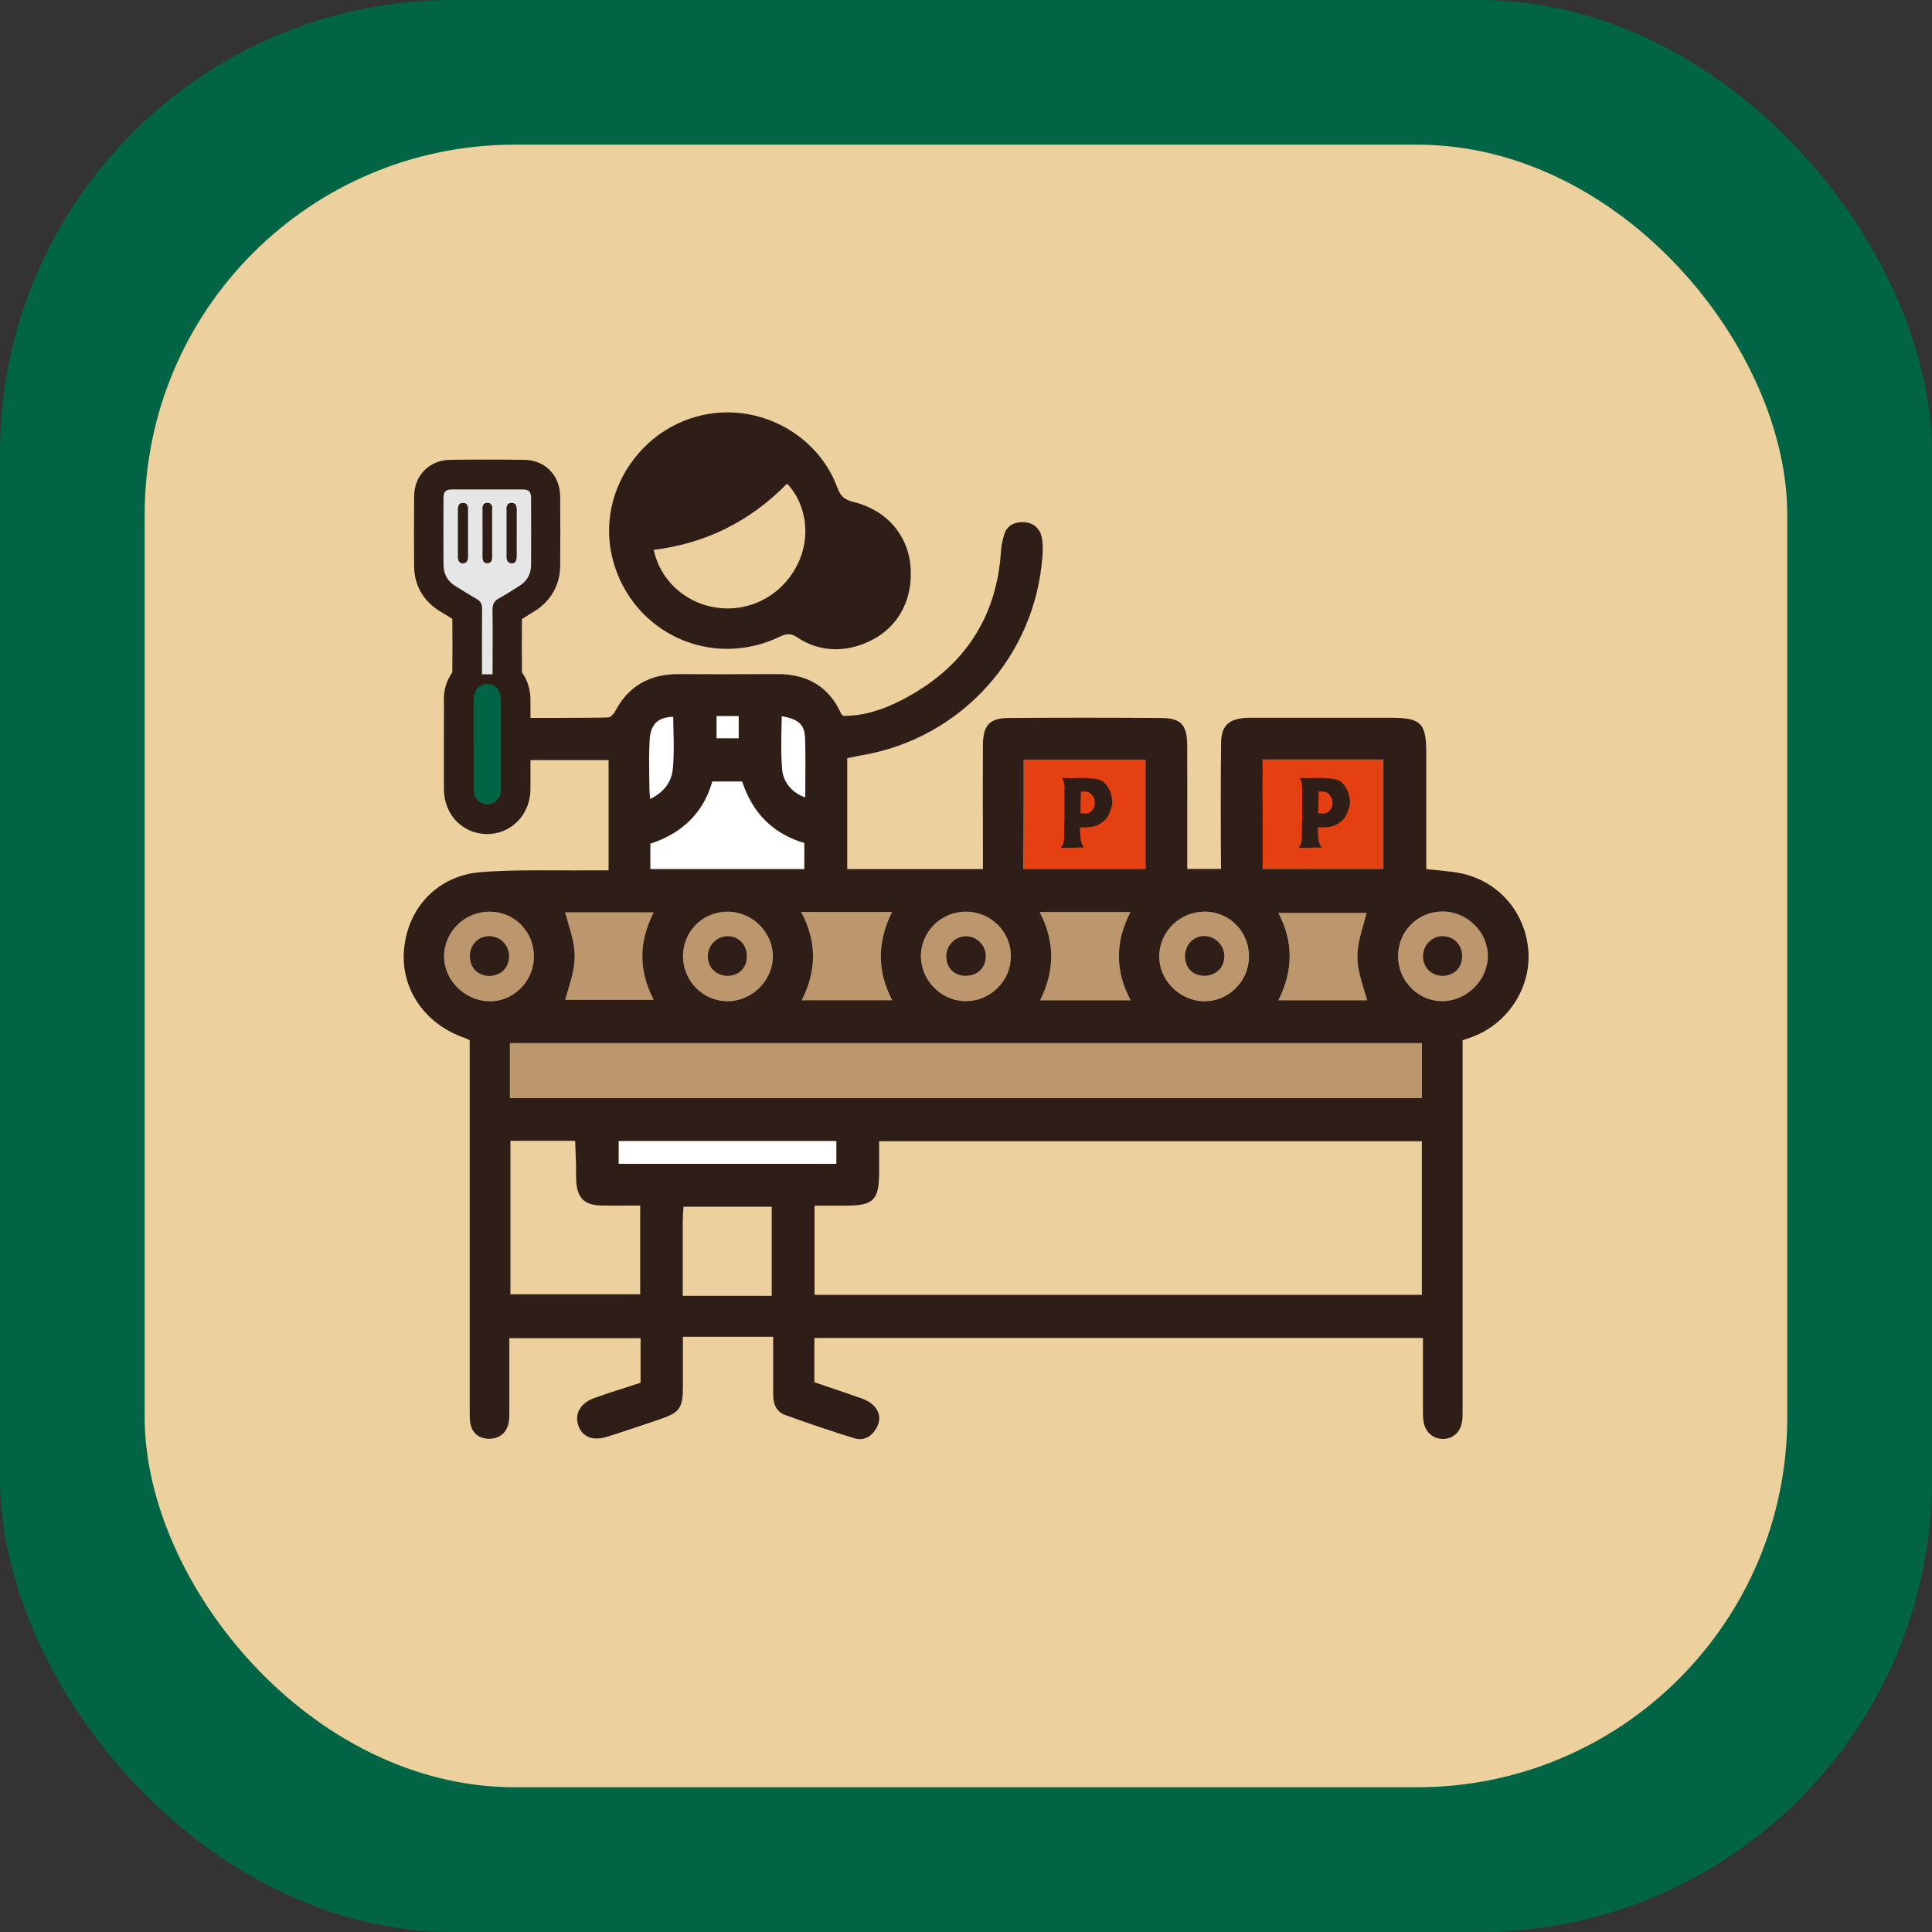
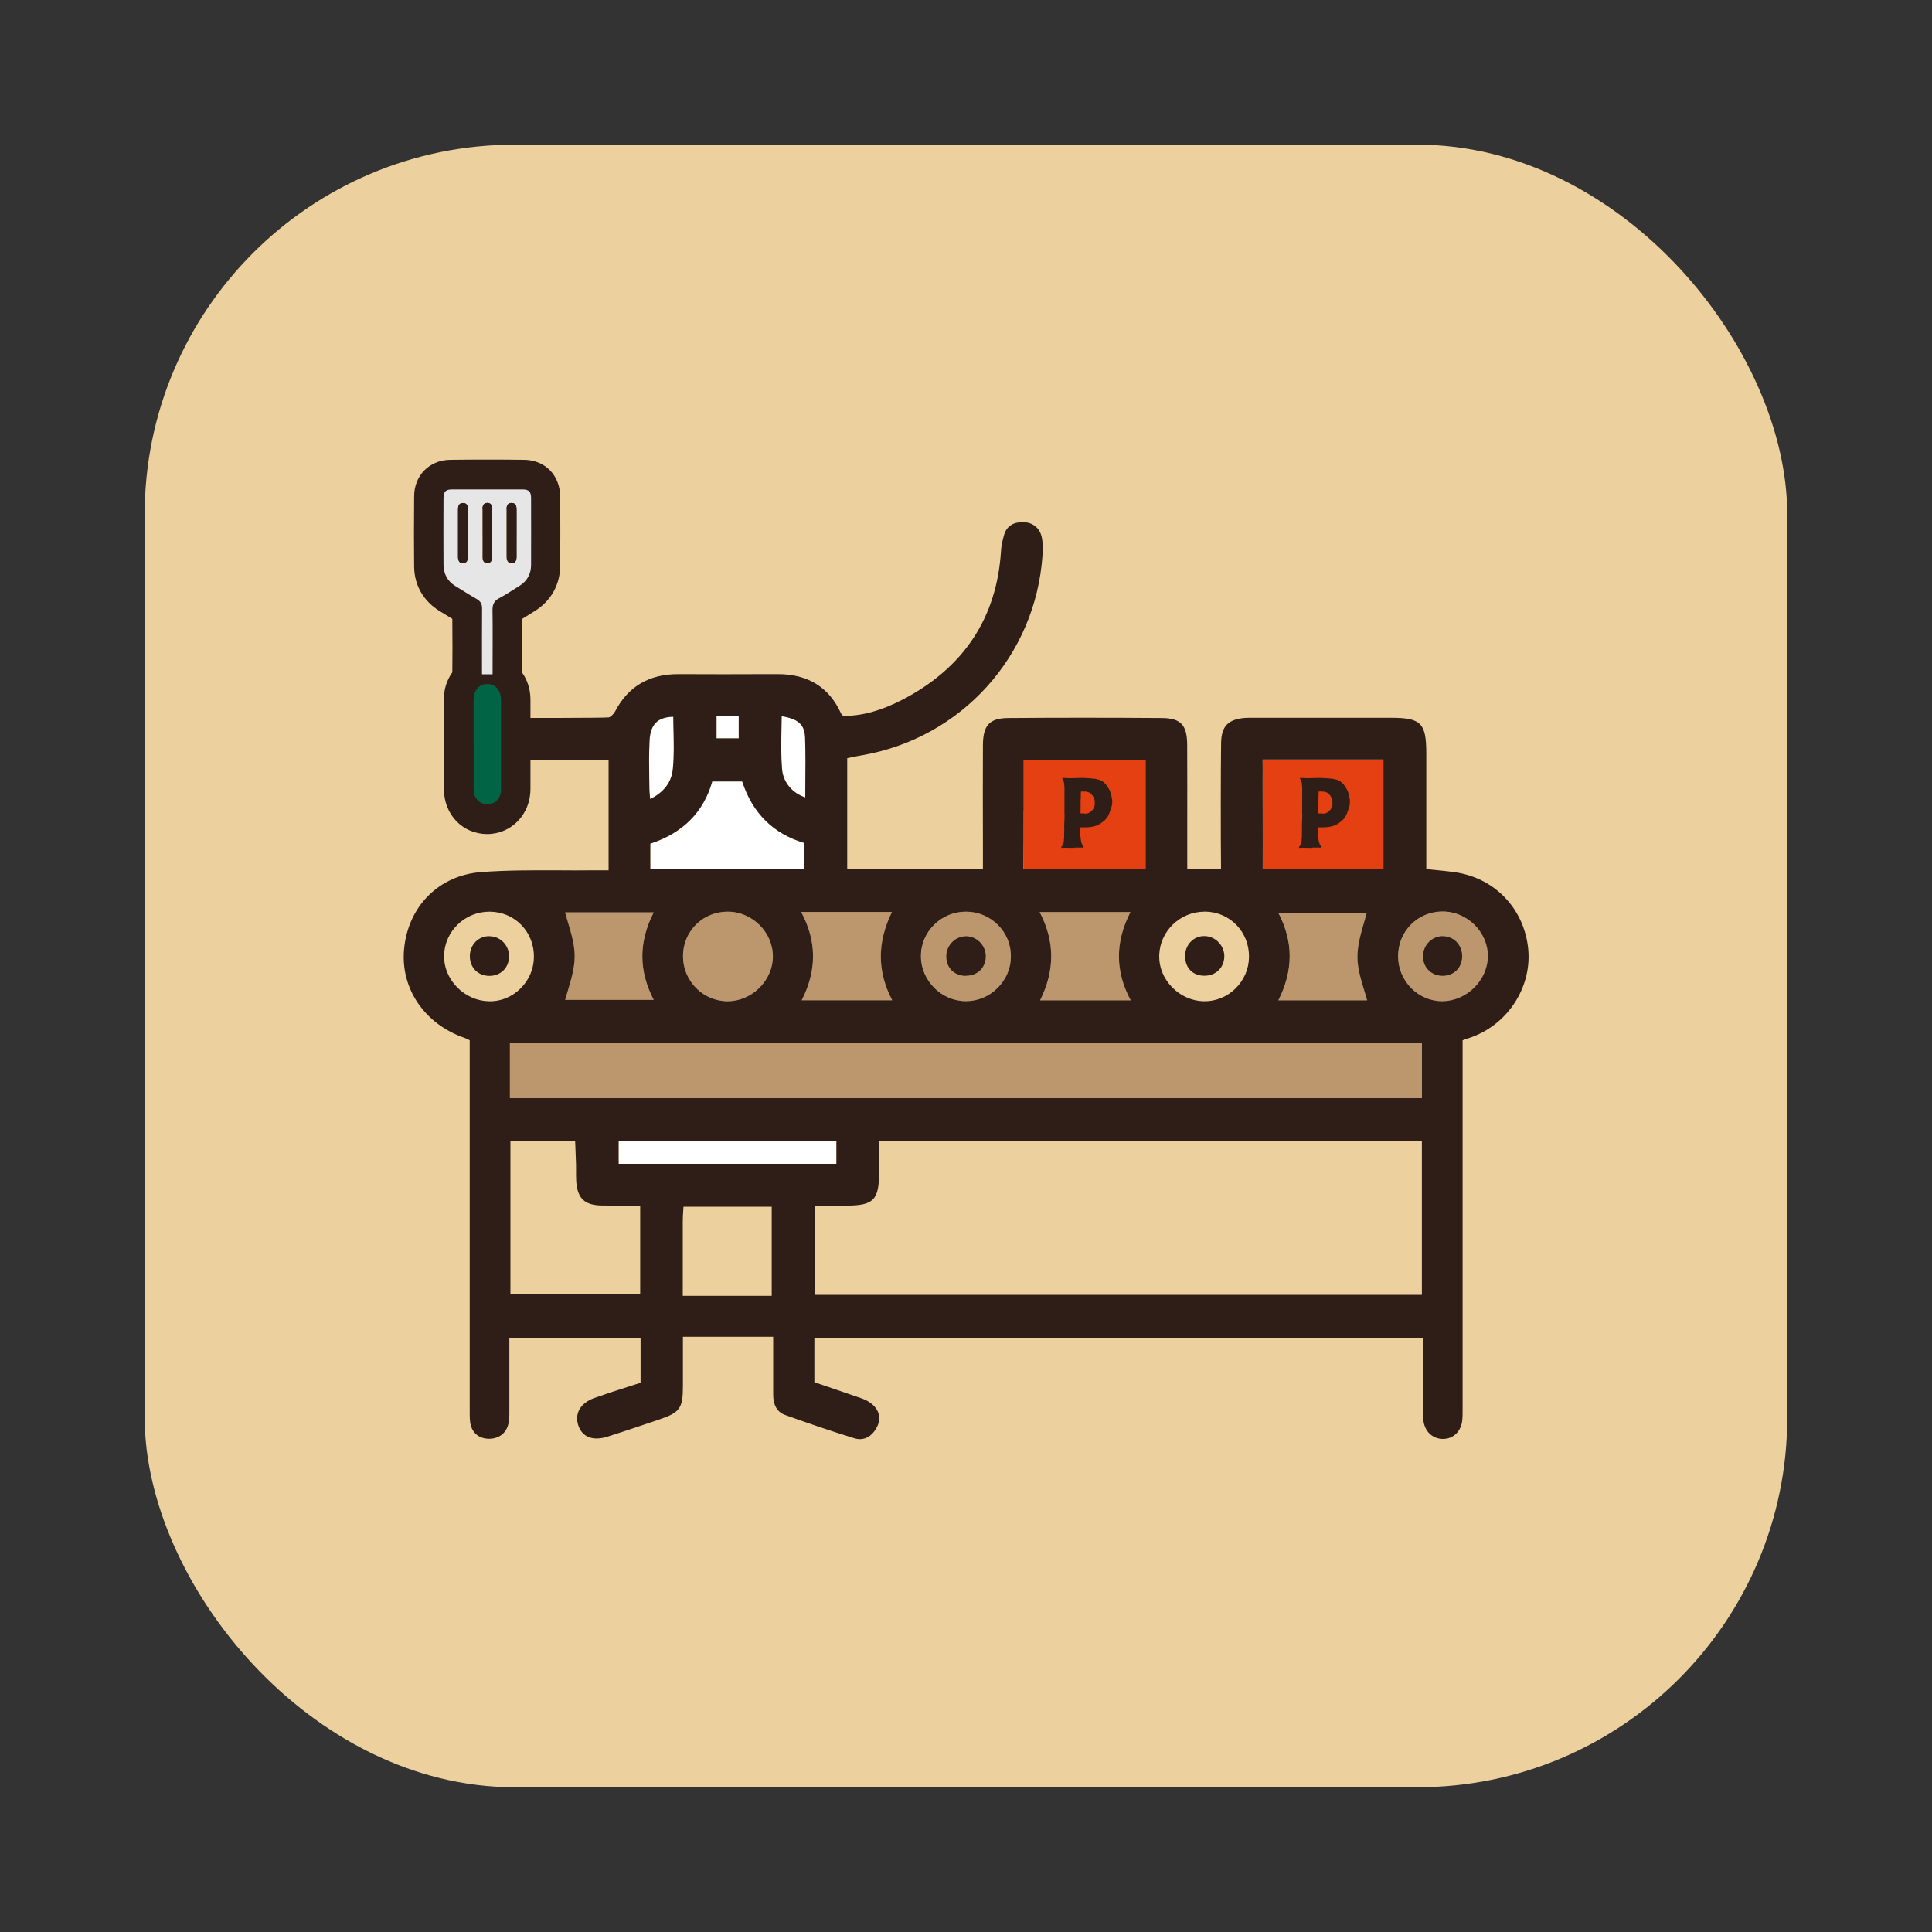
<svg xmlns="http://www.w3.org/2000/svg" id="Capa_1" viewBox="0 0 250 250">
  <rect x="0" y="0" width="250" height="250" fill="#333333" stroke="none" />
  <defs>
    <style>.cls-1{fill:#ecd09d;}.cls-2{fill:#e44012;}.cls-3{fill:#fff;}.cls-4{fill:#bc976d;}.cls-5{fill:#2f1e18;}.cls-6{fill:#006445;}.cls-7{fill:#e6e6e6;}</style>
  </defs>
-   <rect class="cls-6" width="250" height="250" rx="58.62" ry="58.62" />
  <rect class="cls-1" x="18.72" y="18.72" width="212.55" height="212.55" rx="47.87" ry="47.87" />
  <path class="cls-4" d="M103.74,129.44h11.71c-1.94-3.73-1.95-7.48-.03-11.42h-11.75c2.03,3.79,2.06,7.54.07,11.42Z" />
  <path class="cls-4" d="M124.99,129.55h.01c1.53,0,2.98-.6,4.09-1.7,1.11-1.1,1.72-2.56,1.73-4.09,0-1.54-.6-3-1.69-4.09-1.1-1.1-2.56-1.7-4.11-1.7h-.01c-3.2,0-5.81,2.58-5.82,5.76,0,3.15,2.65,5.81,5.81,5.82Z" />
  <path class="cls-4" d="M146.31,129.44c-2.02-3.77-2.03-7.52-.03-11.42h-11.74c1.97,3.78,1.99,7.54.06,11.42h11.72Z" />
  <path class="cls-4" d="M176.92,129.44c-.12-.43-.25-.85-.38-1.28-.43-1.42-.88-2.88-.88-4.34,0-1.52.44-3.02.86-4.47.12-.41.24-.82.34-1.22h-11.43c1.95,3.72,1.95,7.43,0,11.31h11.49Z" />
-   <path class="cls-4" d="M155.75,129.55c1.55.03,2.99-.55,4.1-1.63,1.12-1.09,1.75-2.54,1.77-4.09.04-3.25-2.45-5.84-5.69-5.88-.03,0-.06,0-.08,0-3.17,0-5.79,2.54-5.86,5.69-.03,1.48.55,2.93,1.64,4.06,1.1,1.14,2.6,1.81,4.11,1.84Z" />
-   <path class="cls-4" d="M69.09,123.83c.02-1.57-.55-3.04-1.62-4.14-1.06-1.1-2.51-1.71-4.07-1.73-.02,0-.05,0-.07,0-3.19,0-5.81,2.54-5.87,5.7-.03,1.45.57,2.92,1.65,4.04,1.11,1.15,2.61,1.82,4.12,1.85h0c1.56.05,2.98-.55,4.09-1.62,1.12-1.09,1.75-2.54,1.77-4.1Z" />
  <path class="cls-4" d="M186.68,117.96h0c-1.56,0-3.01.6-4.09,1.68-1.08,1.08-1.68,2.55-1.67,4.12,0,1.56.61,3.03,1.72,4.13,1.09,1.08,2.53,1.68,4.05,1.68h.02c3.12,0,5.85-2.73,5.85-5.83,0-3.13-2.69-5.77-5.86-5.77Z" />
  <path class="cls-4" d="M94.16,117.97c-1.56,0-3.01.59-4.09,1.66-1.09,1.07-1.69,2.52-1.69,4.08-.01,3.21,2.57,5.83,5.75,5.85h.03c1.49,0,2.97-.62,4.08-1.71,1.12-1.1,1.76-2.58,1.77-4.07.02-3.13-2.64-5.8-5.81-5.82h-.04Z" />
  <path class="cls-4" d="M74.35,123.74c0,1.52-.45,3.01-.88,4.45-.12.4-.24.8-.35,1.19h11.46c-1.95-3.77-1.95-7.49,0-11.32h-11.48c.12.45.25.88.38,1.32.45,1.49.87,2.9.86,4.36Z" />
  <path class="cls-1" d="M92.46,78.59c4.46.74,8.79-1.53,10.78-5.65,1.7-3.52,1.11-7.7-1.4-10.36-4.77,4.88-10.57,7.76-17.25,8.57.75,3.76,3.91,6.78,7.86,7.44Z" />
-   <path class="cls-5" d="M117.85,73.71c-.19-4.32-3.03-7.68-7.42-8.76-1.17-.29-1.66-.72-2.07-1.84-2.12-5.75-7.77-9.66-14.06-9.75-4.76-.03-9.25,2.12-12.25,6.01-2.98,3.86-3.96,8.69-2.7,13.26,1.23,4.45,4.31,8.09,8.45,9.97,4.14,1.88,8.89,1.81,13.05-.19h0c.99-.48,1.52-.46,2.35.09,1.52,1.01,3.19,1.51,4.93,1.51,1.14,0,2.31-.22,3.5-.66,4.1-1.52,6.42-5.12,6.22-9.65ZM103.24,72.94c-1.99,4.13-6.32,6.4-10.78,5.65-3.95-.66-7.11-3.68-7.86-7.44,6.68-.81,12.47-3.69,17.25-8.57,2.51,2.65,3.09,6.84,1.4,10.36Z" />
  <rect class="cls-3" x="92.72" y="92.65" width="2.87" height="2.89" />
  <path class="cls-2" d="M148.25,98.34h-15.77v1.16c0,1.26,0,2.51,0,3.76v1.62c0,2.11,0,5.54-.03,7.59h15.81v-14.12Z" />
  <path class="cls-3" d="M104.19,103.19c0-.63,0-1.25.01-1.88.01-1.9.03-3.86-.03-5.78-.05-1.5-.57-2.47-3.03-2.84,0,.59-.02,1.18-.03,1.77-.03,1.76-.07,3.43.08,5.09.14,1.68,1.32,3.08,3,3.64Z" />
  <path class="cls-2" d="M163.38,99.45c0,.88,0,2.83,0,5.03.01,2.89.03,6.14,0,7.96h15.62v-14.16h-15.66c0,.17,0,.35.01.53,0,.21.02.43.01.64Z" />
  <rect class="cls-4" x="65.98" y="134.98" width="118.02" height="7.12" />
  <path class="cls-3" d="M84.15,112.47h19.93v-3.38c-4.01-1.18-6.71-3.86-8.04-7.96h-3.87c-1.12,3.98-3.82,6.69-8.02,8.06v3.29Z" />
  <rect class="cls-3" x="80.05" y="147.64" width="28.18" height="2.96" />
-   <path class="cls-3" d="M84.04,102.12c0,.4.05.79.1,1.24,0,.01,0,.03,0,.04,1.78-.88,2.76-2.18,2.93-3.87.17-1.66.13-3.38.09-5.04-.01-.58-.03-1.16-.03-1.74-2.04.04-2.96,1-3.07,3.12-.08,1.61-.06,3.27-.04,4.87l.02,1.38Z" />
+   <path class="cls-3" d="M84.04,102.12c0,.4.05.79.1,1.24,0,.01,0,.03,0,.04,1.78-.88,2.76-2.18,2.93-3.87.17-1.66.13-3.38.09-5.04-.01-.58-.03-1.16-.03-1.74-2.04.04-2.96,1-3.07,3.12-.08,1.61-.06,3.27-.04,4.87l.02,1.38" />
  <path class="cls-5" d="M188.04,112.83c-.85-.11-1.7-.19-2.6-.28l-.88-.09v-5.77c0-3.07,0-6.15,0-9.22,0-3.89-.68-4.58-4.49-4.59-4.34,0-8.68,0-13.02,0h-4.59s-.34,0-.34,0c-.35,0-.71,0-1.06.02-2.16.19-3.01,1.09-3.05,3.21-.05,3.03-.06,12.13-.01,16.33h-4.37v-6.19c0-3.31.01-6.62-.01-9.92-.02-2.54-.85-3.4-3.28-3.42-6.79-.05-13.48-.05-19.88,0-2.39.02-3.24.92-3.27,3.44-.02,2.45-.01,9.14,0,13.57v2.54s-17.56,0-17.56,0v-14.35l.39-.08c.51-.11.99-.21,1.48-.29,12.9-2.21,22.52-12.86,23.4-25.9.05-.73.07-1.58-.11-2.38-.28-1.19-1.2-1.9-2.48-1.9h0c-1.23,0-2.08.58-2.38,1.65-.24.83-.36,1.47-.4,2.08-.54,8.66-4.83,15.14-12.77,19.26-2.75,1.42-5.26,2.12-7.67,2.08-.02-.03-.05-.05-.07-.08-.09-.1-.17-.19-.2-.25-1.53-3.37-4.28-5.07-8.15-5.07h-1.17c-3.91.01-7.82.03-11.74,0-3.75,0-6.46,1.58-8.15,4.8-.22.41-.64.78-.85.8-.59.08-12.29.08-12.93.07v5.45h12.92v14.27h-.45c-.63,0-1.22,0-1.81,0-1.43.02-2.87.01-4.3,0-3.26-.01-6.63-.02-9.94.23-5.43.41-9.44,4.41-9.96,9.95-.49,5.11,2.67,9.74,7.85,11.51.16.05.31.13.51.23.04.02.09.04.13.07v47.27s0,.47,0,.47c0,.53-.01,1.07.05,1.62.16,1.37,1.08,2.2,2.47,2.21,1.34-.02,2.31-.79,2.53-2.16.09-.6.09-1.21.08-1.8v-.53c0-2.15,0-4.3,0-6.47v-2.06s16.98,0,16.98,0v5.77c-.55.18-1.09.35-1.62.52-1.51.48-2.93.94-4.36,1.45-1.79.65-2.59,2-2.08,3.54.51,1.53,1.89,2.06,3.79,1.46,2.21-.7,4.41-1.45,6.64-2.2,2.73-.92,3.11-1.45,3.11-4.38v-6.34c2.83,0,7.19,0,9.94,0h1.74s0,3.62,0,3.62c0,1.27,0,2.54,0,3.81-.01,1.41.51,2.32,1.55,2.69,2.65.95,5.79,2.04,8.98,3.02.23.07.46.11.69.11.93,0,1.77-.61,2.27-1.7.54-1.18.14-2.32-1.09-3.12-.46-.3-.96-.47-1.46-.63l-.31-.11c-1.4-.49-2.79-.96-4.17-1.43l-1.13-.38v-5.73h78.75v1.99s0,6.1,0,6.1c0,.22,0,.43,0,.65,0,.61-.02,1.25.05,1.88.15,1.46,1.17,2.44,2.53,2.45h.01c1.35,0,2.36-.98,2.5-2.45.05-.52.04-1.05.04-1.55v-47.59s.29-.1.29-.1c.36-.12.68-.23,1-.35,4.73-1.78,7.75-6.64,7.18-11.56-.6-5.19-4.49-9.12-9.67-9.76ZM179.01,98.28v14.16h-15.62c.02-1.82,0-5.07,0-7.96,0-2.2-.02-4.15,0-5.03,0-.21,0-.43-.01-.64,0-.18-.01-.36-.01-.53h15.66ZM165.42,118.13h11.43c-.11.41-.23.81-.34,1.22-.42,1.45-.86,2.95-.86,4.47,0,1.46.45,2.92.88,4.34.13.42.26.85.38,1.28h-11.49c1.95-3.88,1.95-7.59,0-11.31ZM155.85,117.96s.05,0,.08,0c3.23.04,5.73,2.63,5.69,5.88-.02,1.55-.65,3-1.77,4.09-1.11,1.08-2.56,1.66-4.1,1.63-1.52-.03-3.02-.7-4.11-1.84-1.09-1.13-1.67-2.57-1.64-4.06.07-3.16,2.69-5.69,5.86-5.69ZM132.47,104.87v-1.62c0-1.25,0-2.5,0-3.76v-1.16s15.77,0,15.77,0v14.12h-15.81c.03-2.06.03-5.48.03-7.59ZM134.54,118.02h11.74c-2,3.9-1.99,7.65.03,11.42h-11.72c1.93-3.88,1.92-7.63-.06-11.42ZM125,117.97h.01c1.55,0,3.01.61,4.11,1.7,1.1,1.09,1.7,2.55,1.69,4.09,0,1.53-.62,2.99-1.73,4.09-1.11,1.1-2.56,1.7-4.09,1.7h-.01c-3.15,0-5.81-2.67-5.81-5.82,0-3.18,2.62-5.76,5.82-5.76ZM115.42,118.01c-1.93,3.94-1.92,7.69.03,11.42h-11.71c1.98-3.88,1.96-7.63-.07-11.42h11.75ZM101.12,94.45c.01-.58.02-1.17.03-1.77,2.45.38,2.98,1.34,3.03,2.84.06,1.92.05,3.88.03,5.78,0,.62,0,1.25-.01,1.88-1.68-.55-2.86-1.96-3-3.64-.14-1.67-.11-3.33-.08-5.09ZM92.72,92.65h2.87v2.89h-2.87v-2.89ZM92.17,101.12h3.87c1.33,4.1,4.03,6.78,8.04,7.96v3.38h-19.93v-3.29c4.2-1.37,6.9-4.08,8.02-8.06ZM100.01,123.78c0,1.49-.65,2.97-1.77,4.07-1.11,1.09-2.59,1.71-4.08,1.71h-.03c-3.18-.02-5.76-2.64-5.75-5.85,0-1.56.61-3.01,1.69-4.08,1.08-1.07,2.53-1.66,4.09-1.66h.04c3.17.02,5.83,2.68,5.81,5.82ZM84.05,95.87c.1-2.12,1.03-3.08,3.07-3.12,0,.58.02,1.16.03,1.74.04,1.66.08,3.38-.09,5.04-.17,1.69-1.15,2.99-2.93,3.87,0-.01,0-.02,0-.04-.05-.44-.09-.84-.1-1.24l-.02-1.38c-.02-1.6-.04-3.25.04-4.87ZM84.59,118.06c-1.96,3.83-1.96,7.55,0,11.32h-11.46c.11-.4.23-.79.35-1.19.43-1.44.88-2.93.88-4.45,0-1.46-.41-2.87-.86-4.36-.13-.44-.26-.87-.38-1.32h11.48ZM63.23,129.56h0c-1.51-.03-3.01-.7-4.12-1.85-1.08-1.12-1.68-2.59-1.65-4.04.06-3.16,2.69-5.7,5.87-5.7.02,0,.05,0,.07,0,1.56.02,3.01.63,4.07,1.73,1.06,1.1,1.64,2.57,1.62,4.14-.02,1.56-.65,3.01-1.77,4.1-1.11,1.08-2.53,1.67-4.09,1.62ZM82.84,167.48h-16.79v-19.86h8.37l.03.68c.03.82.06,1.62.09,2.41,0,.28,0,.56,0,.84,0,.47,0,.96.03,1.44.19,2.11,1.1,2.95,3.23,3,1.24.03,2.48.02,3.77.01h1.27s0,11.46,0,11.46ZM99.86,167.68h-1.74c-1.77,0-4.21,0-6.51,0-1.16,0-2.28,0-3.26,0,0-3.19,0-6.38,0-9.57,0-.54.03-1.07.07-1.62l.02-.34h11.42v11.53ZM80.05,150.6v-2.96h28.18v2.96h-28.18ZM184,167.55h-78.6v-11.54h1.05s2.97,0,2.97,0c3.65,0,4.34-.71,4.34-4.44v-3s0-.9,0-.9h70.23v19.87ZM184,142.1h-118.02v-7.12h118.02v7.12ZM186.7,129.56h-.02c-1.53,0-2.96-.59-4.05-1.68-1.1-1.1-1.71-2.56-1.72-4.13,0-1.57.59-3.03,1.67-4.12,1.08-1.08,2.53-1.68,4.09-1.68h0c3.18,0,5.86,2.64,5.86,5.77,0,3.09-2.73,5.82-5.85,5.83Z" />
-   <path class="cls-5" d="M94.13,121.14c-.68.01-1.35.31-1.83.83-.49.52-.74,1.22-.71,1.91.07,1.39,1.15,2.39,2.56,2.39h0c1.44,0,2.44-.98,2.49-2.43.03-.77-.23-1.47-.73-1.98-.47-.48-1.1-.72-1.79-.72Z" />
  <path class="cls-5" d="M155.81,126.26h.05c1.41,0,2.46-.96,2.56-2.35.05-.69-.2-1.39-.68-1.92-.47-.52-1.13-.84-1.82-.86-.69-.03-1.33.22-1.81.7-.51.5-.78,1.2-.76,1.96.03,1.48,1,2.45,2.46,2.47Z" />
  <path class="cls-5" d="M124.94,126.26h0s.04,0,.06,0c.74,0,1.4-.26,1.87-.74.47-.48.71-1.14.69-1.87-.05-1.35-1.17-2.47-2.5-2.5-.71,0-1.34.25-1.84.75-.51.5-.79,1.2-.77,1.92.03,1.44,1.03,2.42,2.5,2.46Z" />
  <path class="cls-5" d="M63.31,121.14h-.02c-1.37,0-2.44,1.07-2.49,2.48-.03.75.22,1.44.7,1.93.46.47,1.11.73,1.82.73h.04c1.43-.02,2.46-1.03,2.51-2.45.02-.73-.24-1.41-.74-1.92-.48-.49-1.12-.76-1.81-.76Z" />
  <path class="cls-5" d="M186.63,121.14c-1.35.04-2.44,1.13-2.49,2.5-.03.73.22,1.4.7,1.89.47.48,1.12.74,1.84.74h.05c1.42-.03,2.43-1.04,2.47-2.47.02-.75-.25-1.44-.75-1.94-.48-.48-1.13-.72-1.83-.72Z" />
  <path class="cls-5" d="M139.05,109.72s-.12.01-.16,0c-.07-.01-.13-.02-.21-.01-.09,0-.19.01-.29,0h-.24s-.08,0-.11-.01c-.03-.02-.08-.02-.11-.01-.07,0-.12.02-.19.02h-.19s-.09.01-.13.01c-.06-.01-.09-.02-.11-.08.01-.03.02-.06.06-.09.01-.02.02-.03.04-.06.03-.03.07-.08.09-.13.02-.06.04-.1.08-.16.01-.03.03-.07.03-.11.01-.03.01-.08.02-.11.04-.1.04-.2.04-.3,0-.07,0-.15.02-.21,0-.04.01-.09.01-.13v-.26c0-.18.01-.35.01-.52v-.08c.02-.1.01-.2,0-.3v-.24c0-.16.01-.31,0-.47,0-.01,0-.02.01-.04.02-.12.01-.26.02-.39,0-.17,0-.34.01-.49v-.19c-.02-.18-.02-.36-.01-.54v-.38c0-.07-.01-.13,0-.2v-1.72c.01-.19,0-.38,0-.57,0-.06,0-.12-.02-.18.01-.07,0-.12-.01-.19-.01-.06-.01-.12-.01-.19v-.02c-.04-.12-.06-.26-.11-.38-.04-.08-.09-.17-.15-.25,0-.01,0-.02.01-.03.01-.03.04-.04.08-.04.13.01.26,0,.39,0,.08,0,.15.01.21.02.09.01.19.01.28.01.16-.01.31-.01.47,0,.03,0,.08,0,.11-.01.39-.02.43-.02.75-.02h.49c.11,0,.22,0,.34.02.02.01.04.01.07.01.16,0,.33.01.49.01.07.02.15.04.22.04.1,0,.2,0,.3.02.03.01.42.1.46.1.03.01.07.01.09.02l.22.09c.08.03.15.08.22.11.01.01.03.02.04.02.11.1.24.19.33.3l.07.07.1.13c.06.07.11.13.15.21.1.15.18.33.28.48.02.03.03.07.04.11.03.11.08.22.11.34.03.09.06.19.07.29.01.12.03.24.07.35.01.06.02.12.02.18v.31c0,.07,0,.13-.02.2-.01.02-.01.04-.01.08-.01.09-.04.18-.07.27-.01.07-.03.13-.06.2-.03.1-.08.2-.11.31-.06.19-.13.38-.22.56-.04.08-.09.16-.13.22-.02.03-.06.06-.08.09-.04.07-.08.13-.13.19-.13.12-.25.26-.4.36-.04.04-.34.25-.38.27l-.21.1c-.06.02-.11.06-.17.08-.12.05-.25.1-.38.11-.08.03-.17.05-.25.07-.06.01-.11.02-.17.02-.09.01-.19.01-.28.03-.11.01-.24.02-.35.02h-.66s-.04.01-.07.01c-.01,0-.04.03-.03.06,0,.03.01.07.01.11.01.09.01.17.01.26,0,.1,0,.2.02.3.01.03.01.07.01.09,0,.1.01.2.01.31,0,.01.01.02.01.04.02.08.02.17.03.25,0,.06.01.11.02.16.01.03.01.08.02.11,0,.08.02.15.04.2.03.11.07.24.11.34.02.06.06.1.1.13.02.02.04.07.07.1.03.01.03.08.01.11s-.08.04-.1.04h-.07c-.11,0-.22-.01-.34-.01-.04,0-.09.01-.13.01-.1-.01-.15,0-.25-.01-.1,0-.21.01-.31.01ZM139.87,102.61c0,.08-.01.15-.02.2,0,.05.01.09.01.12v.15c0,.11-.01.21-.02.33-.01.04-.01.09-.01.13v.88c-.01.21-.01.43-.01.63-.01.05,0,.08,0,.12,0,.03.01.06.04.08h.2c.1,0,.19,0,.28.02.03.01.07.01.1.01.1,0,.2,0,.3-.03,0-.01.01-.01.02-.01.04,0,.09-.02.12-.05.04-.02.09-.04.12-.07.03-.01.06-.02.09-.05.06-.06.13-.1.19-.17.06-.06.11-.11.15-.18.07-.09.12-.19.16-.29.02-.07.04-.15.06-.22.01-.09.01-.17.01-.26,0-.13-.01-.27-.01-.4-.03-.07-.06-.15-.08-.22-.02-.07-.04-.12-.08-.19-.04-.07-.09-.13-.12-.2-.07-.09-.13-.17-.21-.25-.07-.06-.13-.1-.21-.13-.1-.05-.19-.08-.29-.1-.09-.02-.17-.04-.26-.03-.11,0-.24-.01-.35-.01h-.15s-.02.03-.03.03c-.01.06-.01.11,0,.17Z" />
  <path class="cls-5" d="M169.81,109.72s-.12.01-.16,0c-.07-.01-.13-.02-.21-.01-.09,0-.19.01-.29,0h-.24s-.08,0-.11-.01c-.03-.02-.08-.02-.11-.01-.07,0-.12.02-.19.02h-.19s-.09.01-.13.01c-.06-.01-.09-.02-.11-.08.01-.03.02-.06.06-.09.01-.02.02-.03.04-.06.03-.03.07-.08.09-.13.02-.06.04-.1.08-.16.01-.03.03-.07.03-.11.01-.03.01-.08.02-.11.04-.1.04-.2.04-.3,0-.07,0-.15.02-.21,0-.04.01-.09.01-.13v-.26c0-.18.01-.35.01-.52v-.08c.02-.1.01-.2,0-.3v-.24c0-.16.01-.31,0-.47,0-.01,0-.02.01-.04.02-.12.01-.26.02-.39,0-.17,0-.34.01-.49v-.19c-.02-.18-.02-.36-.01-.54v-.38c0-.07-.01-.13,0-.2v-1.72c.01-.19,0-.38,0-.57,0-.06,0-.12-.02-.18.01-.07,0-.12-.01-.19-.01-.06-.01-.12-.01-.19v-.02c-.04-.12-.06-.26-.11-.38-.04-.08-.09-.17-.15-.25,0-.01,0-.02.01-.03.01-.03.04-.04.08-.04.13.01.26,0,.39,0,.08,0,.15.01.21.02.09.01.19.01.28.01.16-.01.31-.01.47,0,.03,0,.08,0,.11-.01.39-.02.43-.02.75-.02h.49c.11,0,.22,0,.34.02.02.01.04.01.07.01.16,0,.33.01.49.01.07.02.15.04.22.04.1,0,.2,0,.3.02.03.01.42.1.46.1.03.01.07.01.09.02l.22.09c.08.03.15.08.22.11.01.01.03.02.04.02.11.1.24.19.33.3l.07.07.1.13c.06.07.11.13.15.21.1.15.18.33.28.48.02.03.03.07.04.11.03.11.08.22.11.34.03.09.06.19.07.29.01.12.03.24.07.35.01.06.02.12.02.18v.31c0,.07,0,.13-.02.2-.01.02-.01.04-.01.08-.01.09-.04.18-.07.27-.01.07-.03.13-.06.2-.03.1-.08.2-.11.31-.06.19-.13.38-.22.56-.04.08-.09.16-.13.22-.02.03-.06.06-.08.09-.04.07-.08.13-.13.19-.13.12-.25.26-.4.36-.04.04-.34.25-.38.27l-.21.1c-.06.02-.11.06-.17.08-.12.05-.25.1-.38.11-.08.03-.17.05-.25.07-.06.01-.11.02-.17.02-.09.01-.19.01-.28.03-.11.01-.24.02-.35.02h-.66s-.04.01-.07.01c-.01,0-.04.03-.03.06,0,.03.01.07.01.11.01.09.01.17.01.26,0,.1,0,.2.02.3.01.03.01.07.01.09,0,.1.01.2.01.31,0,.01.01.02.01.04.02.08.02.17.03.25,0,.06.01.11.02.16.01.03.01.08.02.11,0,.08.02.15.04.2.03.11.07.24.11.34.02.06.06.1.1.13.02.02.04.07.07.1.03.01.03.08.01.11s-.08.04-.1.04h-.07c-.11,0-.22-.01-.34-.01-.04,0-.09.01-.13.01-.1-.01-.15,0-.25-.01-.1,0-.21.01-.31.01ZM170.63,102.61c0,.08-.01.15-.02.2,0,.05.01.09.01.12v.15c0,.11-.01.21-.02.33-.01.04-.01.09-.01.13v.88c-.01.21-.01.43-.01.63-.01.05,0,.08,0,.12,0,.03.01.06.04.08h.2c.1,0,.19,0,.28.02.03.01.07.01.1.01.1,0,.2,0,.3-.03,0-.01.01-.01.02-.01.04,0,.09-.02.12-.05.04-.02.09-.04.12-.07.03-.01.06-.02.09-.05.06-.06.13-.1.19-.17.06-.06.11-.11.15-.18.07-.09.12-.19.16-.29.02-.07.04-.15.06-.22.01-.09.01-.17.01-.26,0-.13-.01-.27-.01-.4-.03-.07-.06-.15-.08-.22-.02-.07-.04-.12-.08-.19-.04-.07-.09-.13-.12-.2-.07-.09-.13-.17-.21-.25-.07-.06-.13-.1-.21-.13-.1-.05-.19-.08-.29-.1-.09-.02-.17-.04-.26-.03-.11,0-.24-.01-.35-.01h-.15s-.02.03-.03.03c-.01.06-.01.11,0,.17Z" />
  <path class="cls-5" d="M63.04,106.64c-2.45-.01-4.31-1.98-4.31-4.57,0-1.35,0-5.83,0-5.83v-1.67c0-1.36,0-2.71,0-4.07-.01-1.14.35-2.18,1.09-3.09.02-2.21.03-5.12,0-8.03-.43-.31-.92-.6-1.43-.91-.29-.18-.58-.35-.87-.53-1.7-1.08-2.61-2.67-2.64-4.62-.03-2.66-.03-5.56,0-9.12.02-2,1.42-3.41,3.41-3.43,1.6-.02,3.21-.03,4.81-.03s3.17.01,4.76.03c2.02.03,3.39,1.44,3.4,3.52.02,2.97.02,5.93,0,8.9-.01,2.04-.96,3.71-2.72,4.81-.26.17-.53.33-.8.49-.48.29-.96.58-1.43.9-.02,2.46-.03,5.1,0,8.07.73.87,1.1,1.91,1.09,3.06,0,2.37,0,4.75,0,7.12v4.45c0,2.59-1.86,4.55-4.32,4.55h-.02ZM63.05,89.79c-.41,0-.49.46-.49.84,0,1.32,0,7.1,0,7.1,0,1.42,0,2.83,0,4.25,0,.11,0,.39.05.52.08.22.28.32.43.32.26-.04.52-.13.52-.58.01-3.88,0-7.76,0-11.64,0-.52-.17-.79-.5-.8v-1.27s-.01,1.27-.01,1.27ZM58.66,65.48c0,2.53-.01,5.05,0,7.58,0,.79.3,1.31.95,1.7.36.21.71.43,1.06.65.54.34,1.09.68,1.64.99.3.17.56.38.76.61.22-.27.52-.52.94-.74.57-.29,1.12-.65,1.71-1.02.27-.17.54-.35.82-.52.62-.38.91-.91.92-1.66.02-2.66.01-5.33,0-7.99v-.49c-1.51,0-3.01,0-4.52,0-1.43,0-2.85,0-4.28,0v.88Z" />
  <path class="cls-5" d="M63.09,62.01c1.58,0,3.16.01,4.74.03,1.34.02,2.14.91,2.14,2.26.02,2.96.02,5.92,0,8.88-.01,1.63-.74,2.88-2.12,3.74-.8.5-1.62.97-2.4,1.51-.21.15-.41.48-.42.74-.03,2.77-.03,5.53,0,8.3,0,.26.13.56.3.77.54.67.8,1.41.8,2.28-.02,3.86,0,7.72,0,11.58,0,1.89-1.31,3.28-3.05,3.28h-.02c-1.75,0-3.04-1.4-3.05-3.3,0-1.94,0-3.88,0-5.82,0-1.92.01-3.83,0-5.75,0-.87.26-1.6.8-2.28.17-.2.28-.51.29-.77.02-2.74.03-5.48,0-8.23,0-.29-.24-.67-.49-.85-.77-.54-1.6-1-2.4-1.51-1.31-.83-2.03-2.02-2.05-3.56-.04-3.03-.03-6.07,0-9.1.01-1.29.85-2.16,2.16-2.17,1.6-.02,3.2-.03,4.8-.03M62.37,87.25h1.37v-.83c0-2.48.02-4.95-.01-7.43-.01-.74.17-1.22.86-1.58.9-.47,1.74-1.05,2.61-1.59,1.02-.63,1.51-1.57,1.52-2.73.02-2.89.01-5.78,0-8.66,0-.8-.3-1.1-1.1-1.1-1.52,0-3.04,0-4.55,0s-3.03,0-4.55,0c-.85,0-1.13.29-1.13,1.15,0,2.86-.02,5.73,0,8.59,0,1.2.51,2.15,1.56,2.78.91.55,1.8,1.14,2.73,1.67.51.29.7.65.7,1.23-.02,2.57-.01,5.15-.01,7.72v.79M63.04,104.08c.08,0,.17,0,.26-.02.92-.14,1.53-.85,1.53-1.83.01-3.88,0-7.76,0-11.65,0-1.24-.7-2.06-1.76-2.07h-.02c-1.06,0-1.76.83-1.77,2.11,0,1.89,0,3.79,0,5.68s0,3.79,0,5.68c0,.31.02.64.12.93.25.72.92,1.17,1.64,1.17M63.09,59.47c-1.61,0-3.22.01-4.83.03-2.69.03-4.65,2.01-4.67,4.7-.03,3.57-.03,6.47,0,9.15.03,2.37,1.18,4.38,3.23,5.68.3.19.6.37.9.55.28.17.55.33.81.5.03,2.5.02,4.95,0,6.92-.74,1.05-1.11,2.24-1.09,3.53.01,1.35.01,2.7,0,4.06v1.67s0,1.76,0,1.76c0,1.36,0,2.71,0,4.07,0,3.31,2.41,5.82,5.58,5.84,3.16,0,5.62-2.56,5.62-5.82,0-1.48,0-2.96,0-4.44,0-2.38,0-4.75,0-7.13,0-1.3-.36-2.49-1.1-3.54-.02-2.5-.02-4.78,0-6.9.27-.17.54-.33.82-.51.27-.16.54-.33.81-.5,2.13-1.33,3.3-3.42,3.32-5.89.02-2.84.02-5.84,0-8.91-.02-2.78-1.93-4.75-4.65-4.79-1.59-.02-3.18-.03-4.78-.03h0ZM59.93,65.87c1.05,0,2.1,0,3.14,0s2.08,0,3.12,0c0,2.37.01,4.81,0,7.2,0,.36-.1.45-.31.58-.28.17-.57.35-.85.54-.56.36-1.08.69-1.6.96-.12.06-.25.13-.37.21-.04-.02-.07-.04-.11-.06-.53-.3-1.05-.62-1.6-.97-.36-.22-.71-.44-1.07-.66-.23-.14-.33-.23-.33-.62-.02-2.39-.01-4.82,0-7.18h0Z" />
  <path class="cls-7" d="M63.74,87.25h-1.37c0-.27,0-.53,0-.79,0-2.57-.01-5.15.01-7.72,0-.58-.19-.94-.7-1.23-.93-.53-1.82-1.11-2.73-1.66-1.05-.63-1.55-1.59-1.56-2.78-.02-2.86-.01-5.73,0-8.59,0-.86.28-1.15,1.13-1.15,3.03,0,6.07,0,9.1,0,.81,0,1.1.3,1.1,1.1,0,2.89.02,5.78,0,8.66,0,1.16-.5,2.11-1.52,2.73-.87.53-1.71,1.12-2.61,1.59-.69.36-.87.84-.86,1.58.04,2.47.01,4.95.01,7.43v.83ZM60.56,68.95c0-.99,0-1.99,0-2.98,0-.45-.09-.87-.63-.88-.54-.01-.66.37-.66.84,0,2.03,0,4.07,0,6.1,0,.47.14.86.66.85.52-.01.63-.43.63-.89,0-1.02,0-2.03,0-3.05ZM66.84,69.03c0-1.04,0-2.08,0-3.12,0-.44-.12-.8-.61-.82-.54-.02-.68.36-.68.83,0,2.03,0,4.07,0,6.1,0,.46.13.87.65.87.52,0,.64-.41.64-.87-.01-.99,0-1.99,0-2.98ZM62.44,68.99c0,1.02,0,2.03,0,3.05,0,.47.11.86.65.84.49-.01.6-.39.59-.83,0-2.06,0-4.11,0-6.17,0-.44-.11-.8-.61-.8-.5,0-.63.34-.63.79,0,1.04,0,2.08,0,3.12Z" />
  <path class="cls-6" d="M61.28,96.3c0-1.89,0-3.79,0-5.68,0-1.29.72-2.12,1.79-2.11,1.06.01,1.76.82,1.76,2.07,0,3.88,0,7.76,0,11.65,0,.98-.62,1.68-1.53,1.83-.8.12-1.61-.35-1.89-1.15-.1-.29-.11-.62-.12-.93,0-1.89,0-3.79,0-5.68Z" />
  <path class="cls-5" d="M60.56,68.95c0,1.02,0,2.03,0,3.05,0,.46-.11.87-.63.89-.52.01-.66-.38-.66-.85,0-2.03,0-4.07,0-6.1,0-.47.12-.85.66-.84.54.01.63.43.63.88,0,.99,0,1.99,0,2.98Z" />
  <path class="cls-5" d="M66.84,69.03c0,.99,0,1.99,0,2.98,0,.47-.12.87-.64.87-.52,0-.65-.4-.65-.87,0-2.03,0-4.07,0-6.1,0-.47.14-.85.68-.83.49.02.61.38.61.82,0,1.04,0,2.08,0,3.12Z" />
  <path class="cls-5" d="M62.44,68.99c0-1.04,0-2.08,0-3.12,0-.44.13-.79.63-.79.5,0,.61.37.61.8,0,2.06,0,4.11,0,6.17,0,.44-.11.81-.59.83-.54.02-.65-.38-.65-.84.01-1.02,0-2.03,0-3.05Z" />
</svg>